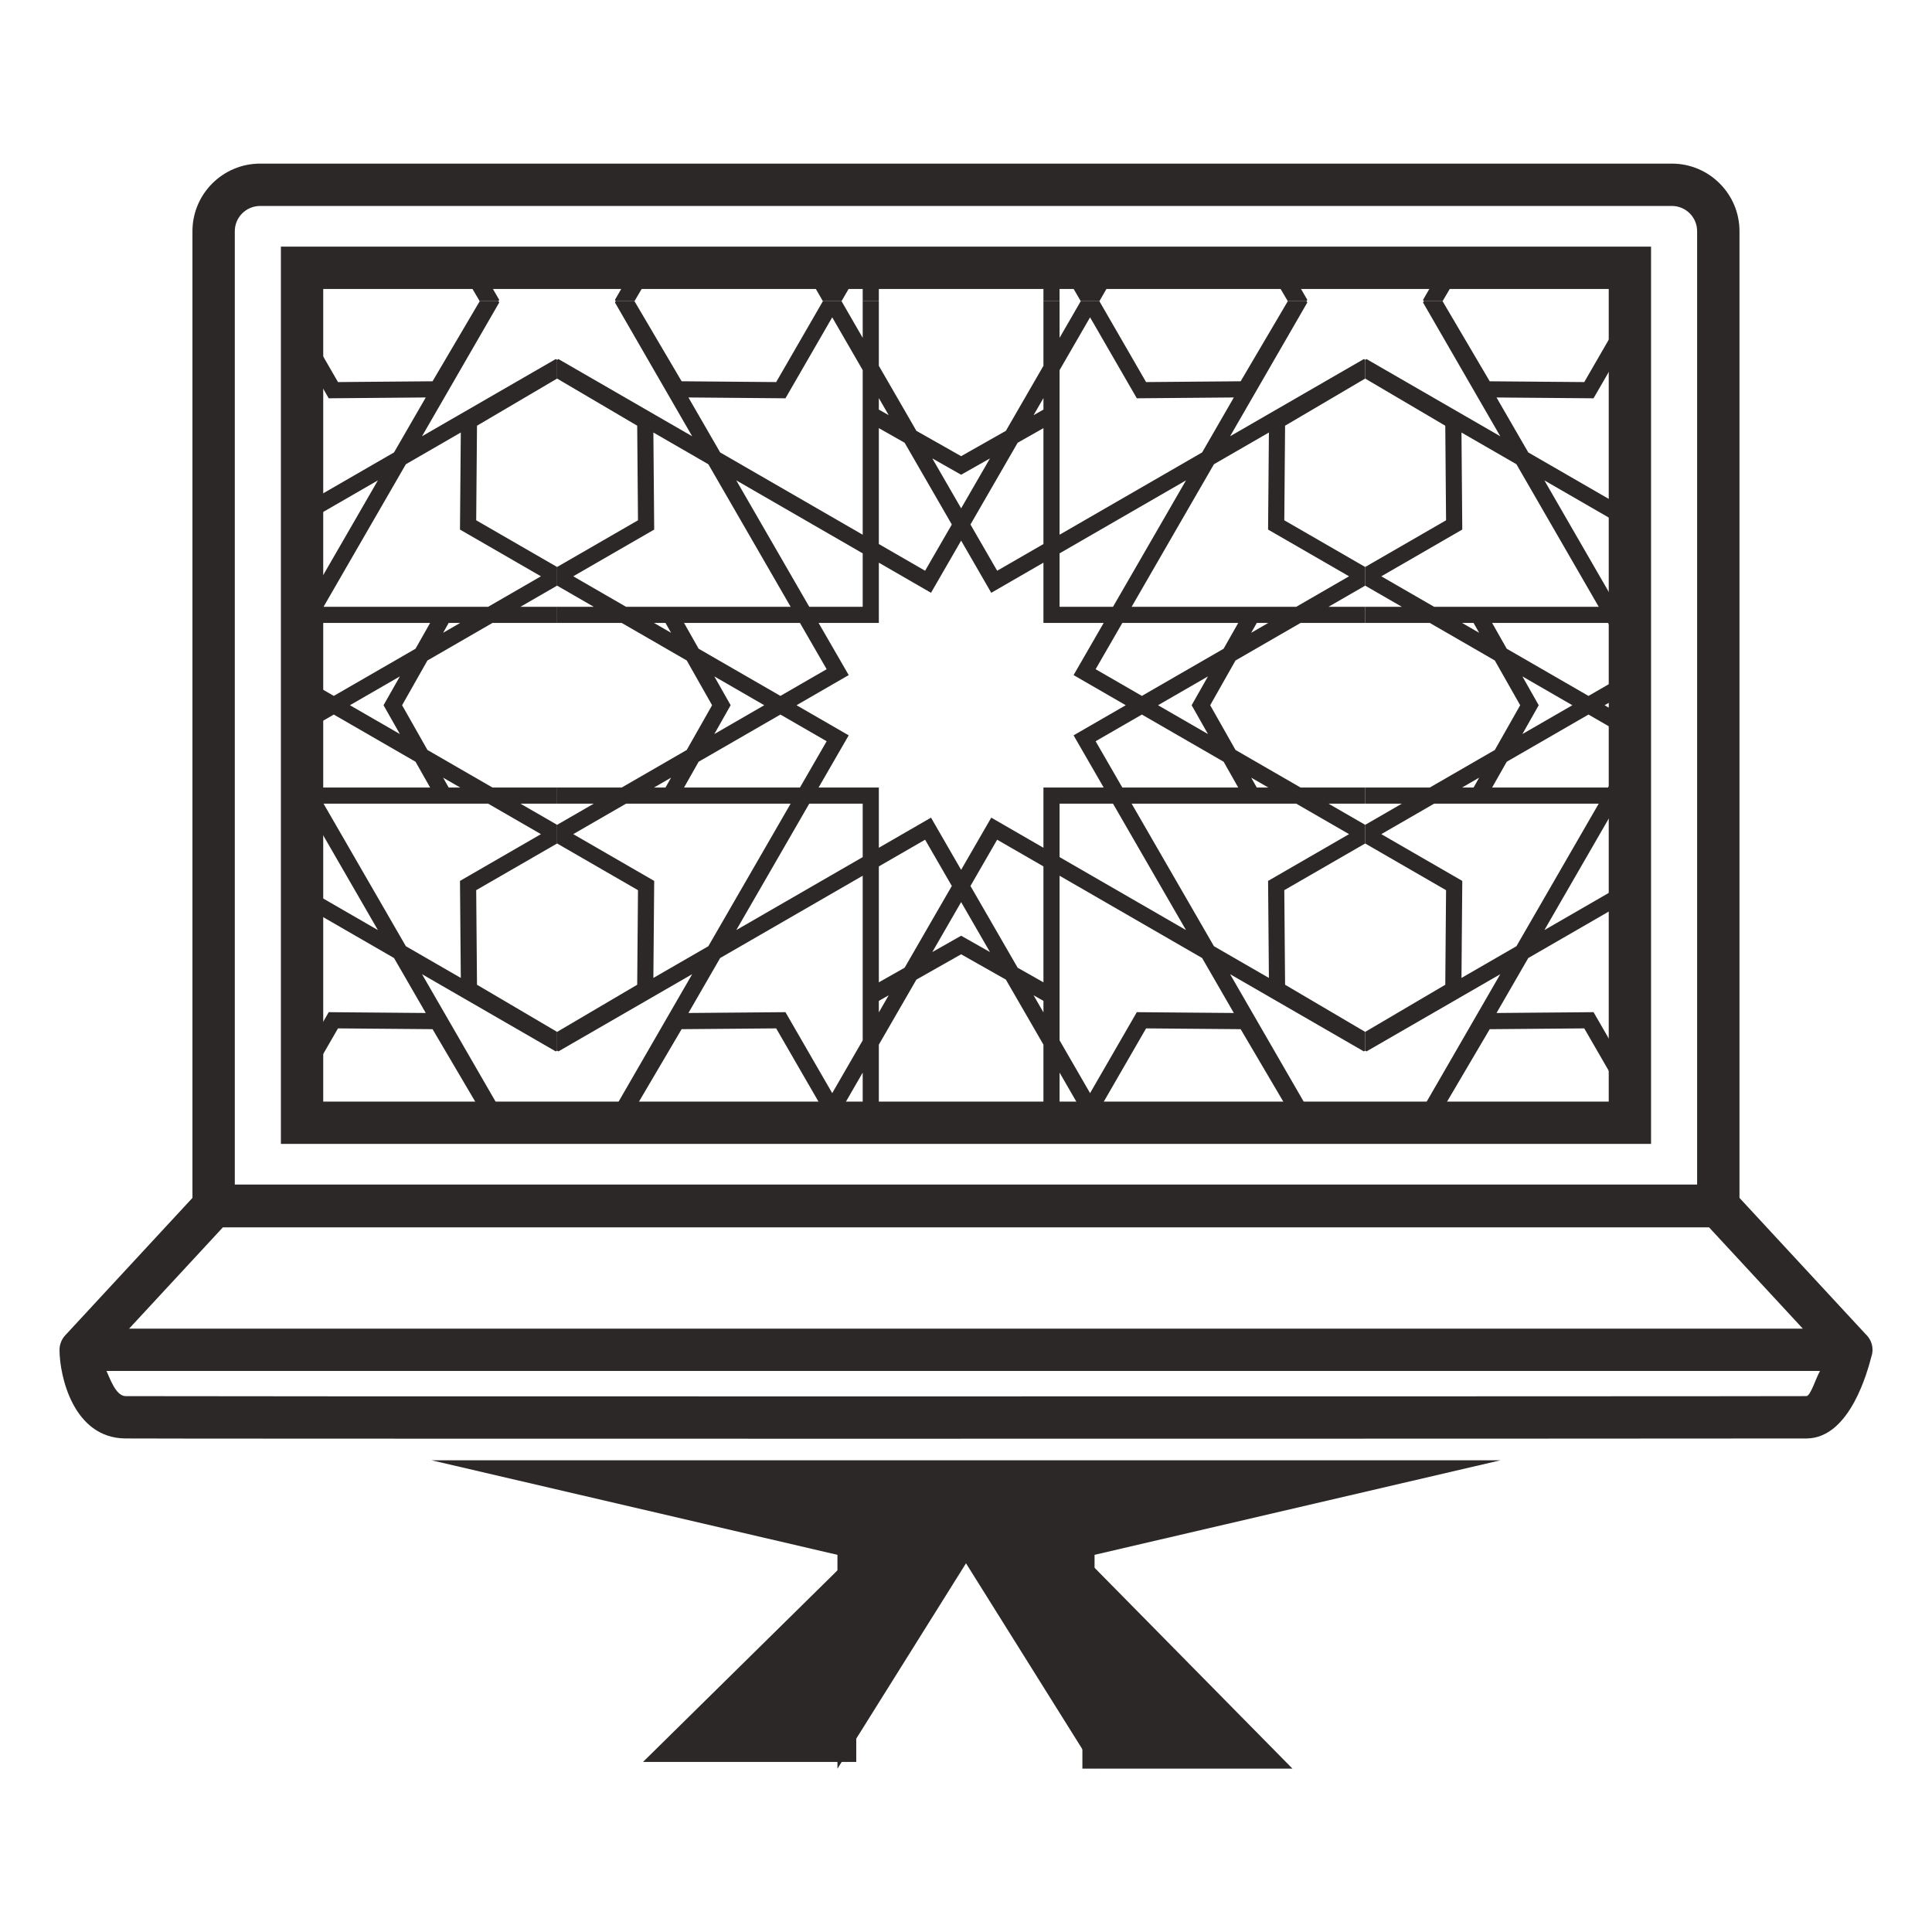
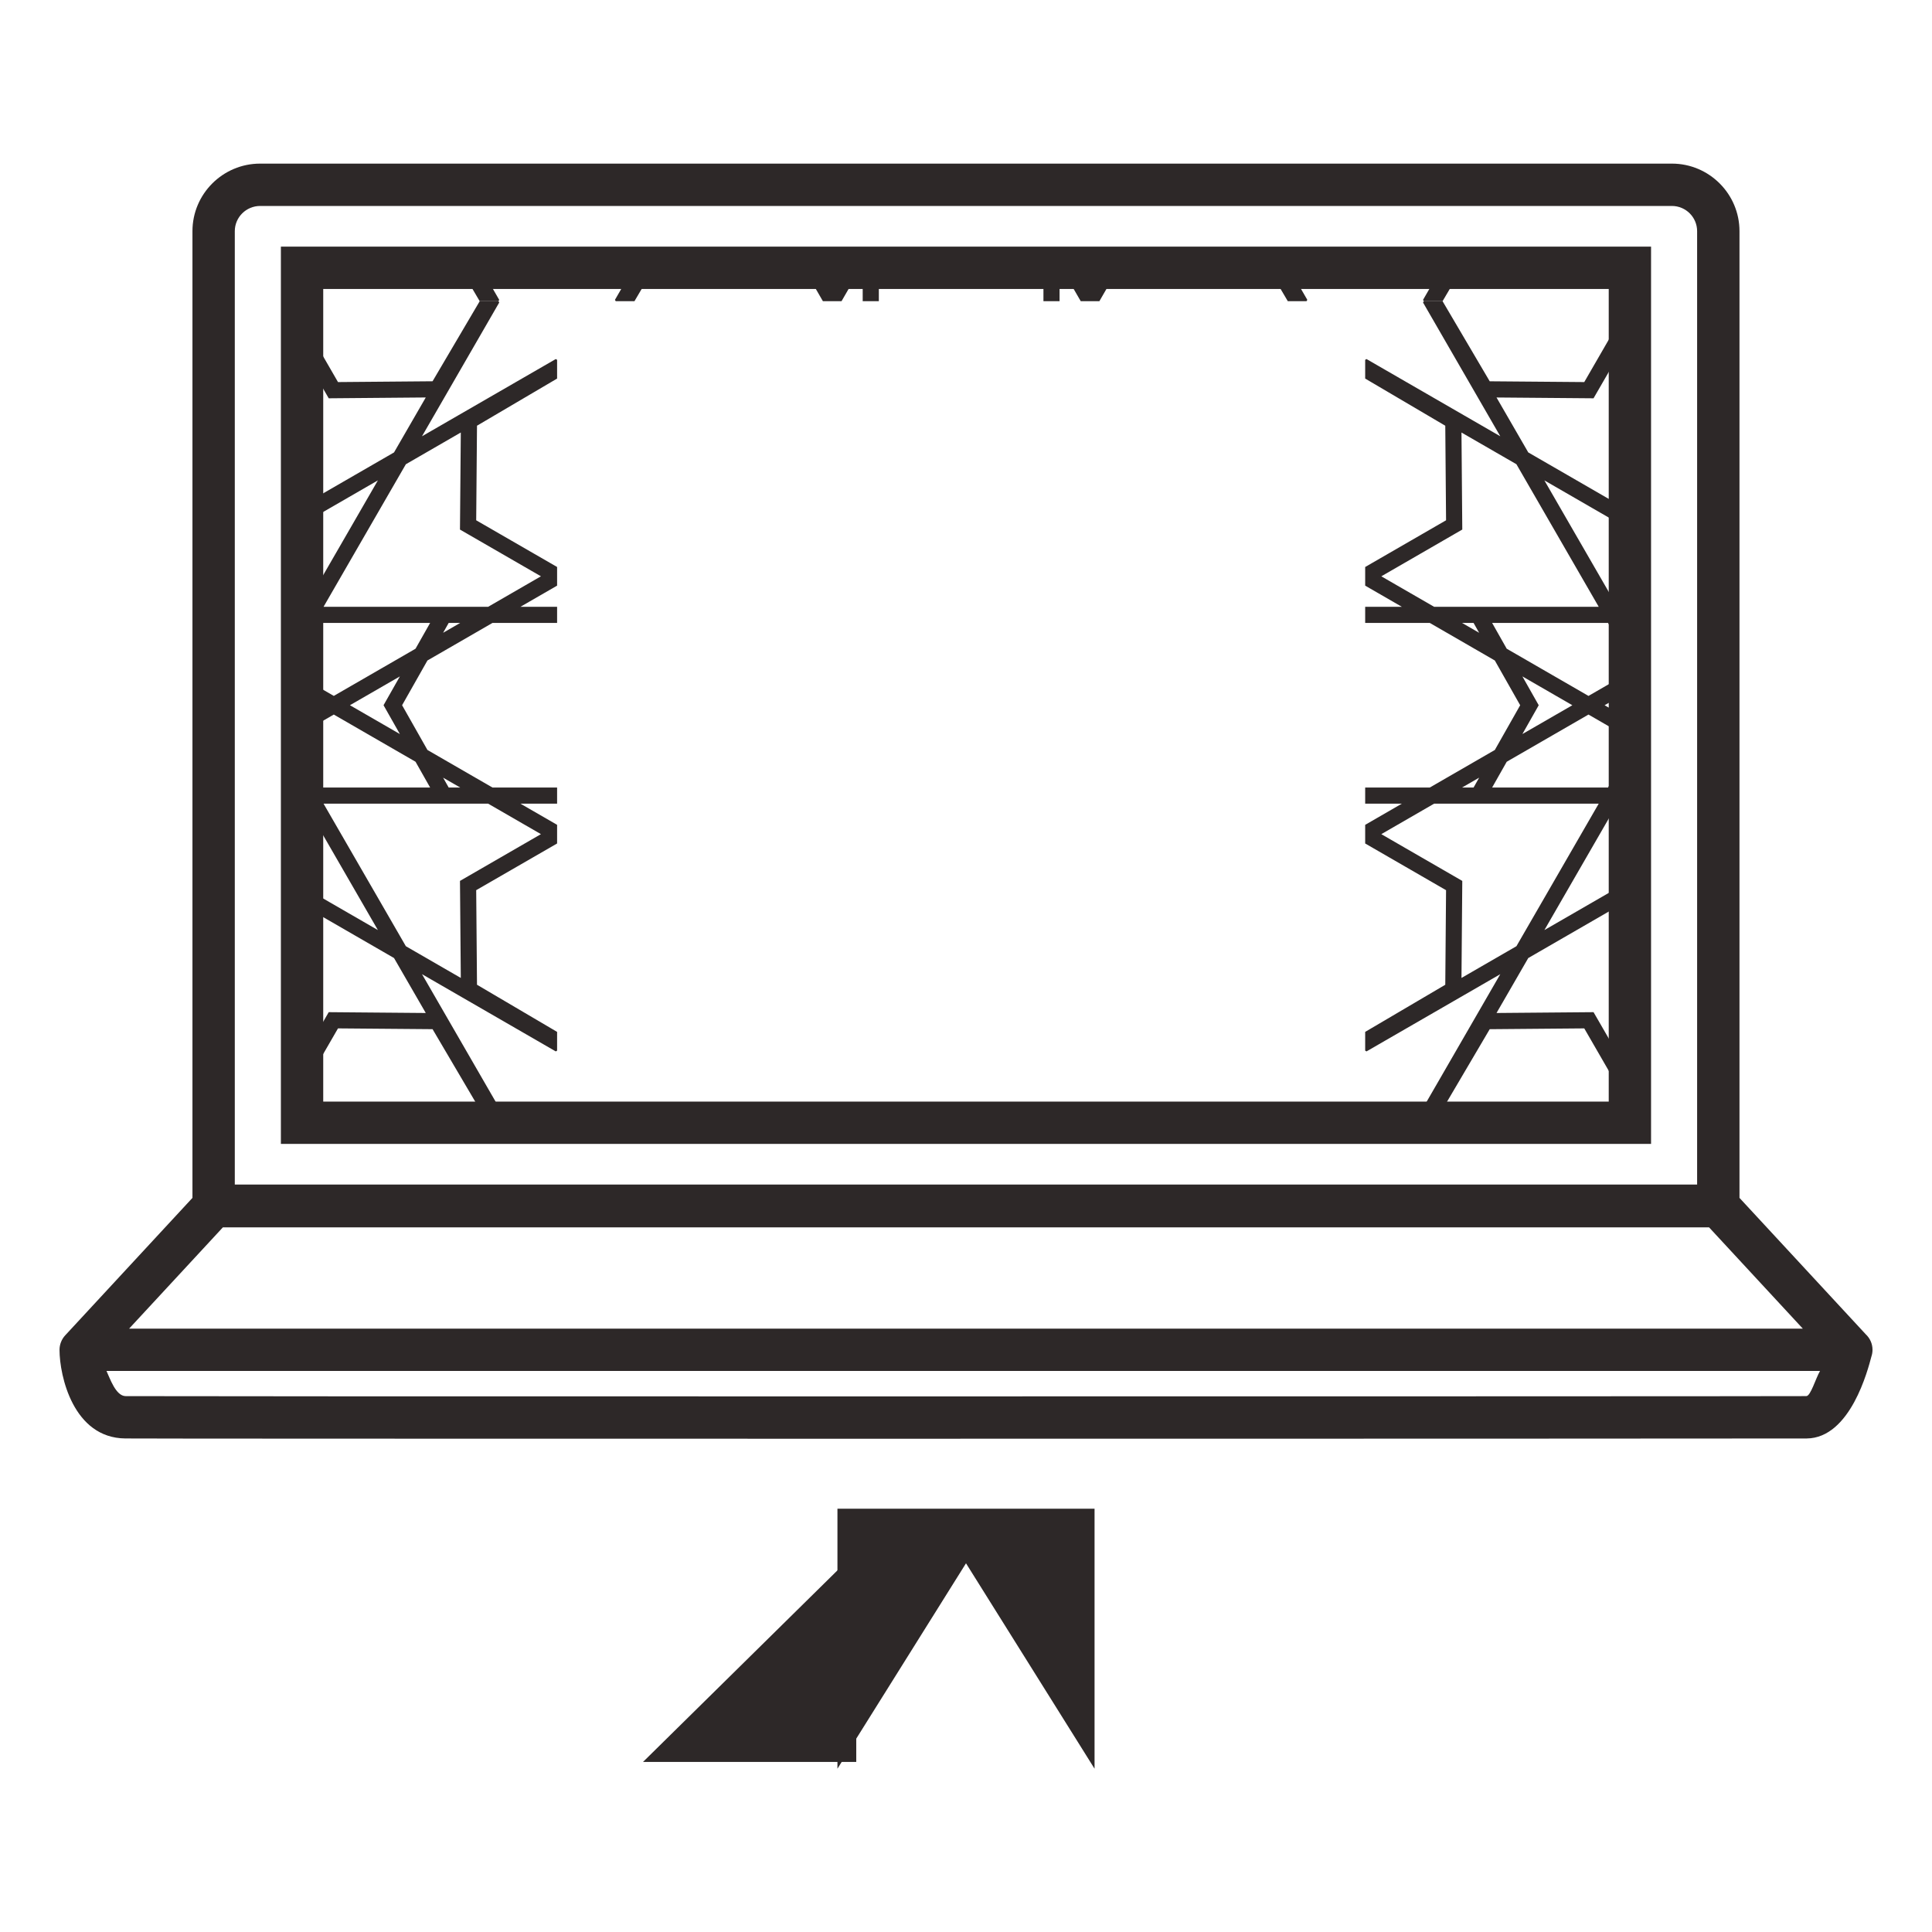
<svg xmlns="http://www.w3.org/2000/svg" width="500" zoomAndPan="magnify" viewBox="0 0 375 375" height="500" preserveAspectRatio="xMidYMid meet" version="1.0">
  <defs>
    <clipPath id="3d6baf7fbd">
-       <path d="M 83.746 283.438 L 291.309 283.438 L 291.309 301.895 L 83.746 301.895 Z M 83.746 283.438 " clip-rule="nonzero" />
-     </clipPath>
+       </clipPath>
    <clipPath id="3b70cc0655">
      <path d="M 162.988 301.895 L 212.012 301.895 L 291.254 283.438 L 83.746 283.438 Z M 162.988 301.895 " clip-rule="nonzero" />
    </clipPath>
    <clipPath id="4978a77d57">
      <path d="M 61.469 215 L 109 215 L 109 215.152 L 61.469 215.152 Z M 61.469 215 " clip-rule="nonzero" />
    </clipPath>
    <clipPath id="640b407fa6">
      <path d="M 108 215 L 265 215 L 265 215.152 L 108 215.152 Z M 108 215 " clip-rule="nonzero" />
    </clipPath>
    <clipPath id="fae97eecd0">
      <path d="M 264 215 L 314.938 215 L 314.938 215.152 L 264 215.152 Z M 264 215 " clip-rule="nonzero" />
    </clipPath>
    <clipPath id="8906574f61">
      <path d="M 61.469 58 L 109 58 L 109 215.152 L 61.469 215.152 Z M 61.469 58 " clip-rule="nonzero" />
    </clipPath>
    <clipPath id="63ad2b33ba">
-       <path d="M 108 58 L 265 58 L 265 215.152 L 108 215.152 Z M 108 58 " clip-rule="nonzero" />
-     </clipPath>
+       </clipPath>
    <clipPath id="2a2091cac0">
      <path d="M 264 58 L 314.938 58 L 314.938 215.152 L 264 215.152 Z M 264 58 " clip-rule="nonzero" />
    </clipPath>
    <clipPath id="71f5e2685b">
      <path d="M 61.469 55.246 L 109 55.246 L 109 59 L 61.469 59 Z M 61.469 55.246 " clip-rule="nonzero" />
    </clipPath>
    <clipPath id="0b23bd46a0">
      <path d="M 108 55.246 L 265 55.246 L 265 59 L 108 59 Z M 108 55.246 " clip-rule="nonzero" />
    </clipPath>
    <clipPath id="128ffaadbf">
      <path d="M 264 55.246 L 314.938 55.246 L 314.938 59 L 264 59 Z M 264 55.246 " clip-rule="nonzero" />
    </clipPath>
    <clipPath id="46e4167e05">
      <path d="M 11.551 31.695 L 363.688 31.695 L 363.688 280 L 11.551 280 Z M 11.551 31.695 " clip-rule="nonzero" />
    </clipPath>
    <clipPath id="5b9f126d6e">
      <path d="M 162.547 292.836 L 212.453 292.836 L 212.453 343.328 L 162.547 343.328 Z M 162.547 292.836 " clip-rule="nonzero" />
    </clipPath>
    <clipPath id="514ec68f88">
      <path d="M 212.453 292.836 L 212.453 343.305 L 187.5 303.434 L 162.547 343.305 L 162.547 292.836 Z M 212.453 292.836 " clip-rule="nonzero" />
    </clipPath>
    <clipPath id="f0c527bfa9">
      <path d="M 124.074 301.16 L 166.602 301.16 L 166.602 341.988 L 124.074 341.988 Z M 124.074 301.16 " clip-rule="nonzero" />
    </clipPath>
    <clipPath id="b9f01e72bf">
-       <path d="M 210.09 301.164 L 250.914 301.164 L 250.914 343.691 L 210.09 343.691 Z M 210.09 301.164 " clip-rule="nonzero" />
-     </clipPath>
+       </clipPath>
  </defs>
  <g clip-path="url(#3d6baf7fbd)">
    <g clip-path="url(#3b70cc0655)">
      <path fill="#2d2828" d="M 83.746 283.438 L 291.234 283.438 L 291.234 301.895 L 83.746 301.895 Z M 83.746 283.438 " fill-opacity="1" fill-rule="nonzero" />
    </g>
  </g>
  <g clip-path="url(#4978a77d57)">
    <path fill="#2d2828" d="M 104.996 268.711 L 94.75 274.629 L 62.801 274.629 L 72.574 257.699 L 78.777 246.957 L 89.441 240.801 L 89.281 259.637 Z M 86.008 279.676 L 87.09 277.762 L 89.324 277.762 Z M 77.617 299.332 L 67.922 293.734 L 77.617 288.137 L 74.445 293.734 Z M 89.324 309.707 L 87.09 309.707 L 86.008 307.793 Z M 104.996 318.758 L 89.281 327.832 L 89.441 346.668 L 78.777 340.512 L 73.438 331.262 L 62.801 312.844 L 94.75 312.844 Z M 82.641 353.469 L 63.805 353.309 L 54.73 369.027 L 48.812 358.781 L 48.812 326.828 L 76.48 342.805 Z M 45.68 309.707 L 45.68 321.402 L 35.555 315.555 L 29.707 325.684 L 23.859 315.555 L 13.73 321.402 L 13.73 309.707 L 2.039 309.707 L 7.883 299.582 L -2.242 293.734 L 7.883 287.887 L 2.039 277.762 L 13.73 277.762 L 13.73 266.066 L 23.859 271.914 L 29.707 261.785 L 35.555 271.914 L 45.68 266.066 L 45.68 277.762 L 57.375 277.762 L 51.527 287.887 L 61.656 293.734 L 51.527 299.582 L 57.375 309.707 Z M 45.68 347.52 L 40.676 344.688 L 40.32 344.07 L 31.516 328.816 L 36.699 319.84 L 45.68 325.02 Z M 45.68 353.355 L 43.766 350.039 L 45.68 351.121 Z M 29.707 338.477 L 24.109 341.641 L 29.707 331.949 L 35.301 341.641 Z M 19.09 344.07 L 18.734 344.688 L 13.73 347.52 L 13.73 325.02 L 22.711 319.84 L 27.898 328.816 Z M 13.73 353.355 L 13.73 351.121 L 15.645 350.039 Z M 10.598 323.211 L -13.938 337.379 L -8.578 328.098 L 0.227 312.844 L 10.598 312.844 Z M 10.598 358.781 L 4.684 369.027 L -4.391 353.309 L -23.227 353.469 L -17.07 342.805 L 10.598 326.828 Z M -30.027 346.668 L -29.867 327.832 L -45.586 318.758 L -35.34 312.844 L -3.391 312.844 L -14.023 331.262 L -19.363 340.512 Z M -26.598 307.793 L -27.68 309.707 L -29.91 309.707 Z M -21.246 304.703 L -20.629 304.352 L -5.379 295.543 L 3.605 300.73 L -1.582 309.707 L -24.078 309.707 Z M -18.203 288.137 L -8.512 293.734 L -18.203 299.332 L -15.035 293.734 Z M -24.078 277.762 L -1.582 277.762 L 3.605 286.738 L -5.379 291.926 L -20.629 283.117 L -21.246 282.762 Z M -29.91 277.762 L -27.68 277.762 L -26.598 279.676 Z M -45.586 268.711 L -29.867 259.637 L -30.027 240.801 L -19.363 246.957 L -13.16 257.699 L -3.391 274.629 L -35.34 274.629 Z M 10.598 264.258 L 10.598 274.629 L 0.227 274.629 L -7.961 260.441 L -13.938 250.094 Z M -23.227 234 L -4.391 234.16 L 4.684 218.441 L 10.598 228.688 L 10.598 260.641 L -17.07 244.664 Z M 18.734 242.781 L 19.707 244.469 L 27.898 258.652 L 22.711 267.633 L 13.73 262.449 L 13.73 239.949 Z M 13.73 234.117 L 15.645 237.434 L 13.73 236.348 Z M 29.707 248.996 L 35.301 245.828 L 29.707 255.52 L 24.109 245.828 Z M 45.68 234.117 L 45.68 236.348 L 43.766 237.434 Z M 40.68 242.781 L 45.68 239.949 L 45.68 262.449 L 36.699 267.633 L 31.516 258.652 L 39.707 244.469 Z M 59.184 274.629 L 48.812 274.629 L 48.812 264.258 L 73.348 250.094 L 67.375 260.441 Z M 67.992 328.098 L 73.348 337.379 L 48.812 323.211 L 48.812 312.844 L 59.184 312.844 Z M 83.488 309.707 L 60.992 309.707 L 55.809 300.73 L 64.789 295.543 L 80.043 304.352 L 80.656 304.703 Z M 80.656 282.762 L 80.043 283.117 L 64.789 291.926 L 55.809 286.738 L 60.992 277.762 L 83.488 277.762 Z M 48.812 228.688 L 54.73 218.441 L 63.805 234.16 L 82.641 234 L 76.48 244.664 L 48.812 260.641 Z M 107.875 226.539 L 81.91 241.531 L 96.902 215.566 L 96.75 215.309 L 93.113 215.309 L 83.961 230.855 L 65.605 231.012 L 56.539 215.309 L 52.922 215.309 L 48.812 222.426 L 48.812 215.309 L 45.68 215.309 L 45.68 227.852 L 39.48 238.594 L 38.391 240.473 L 29.707 245.395 L 21.02 240.473 L 19.934 238.594 L 13.73 227.852 L 13.73 215.309 L 10.598 215.309 L 10.598 222.426 L 6.492 215.309 L 2.871 215.309 L -6.191 231.012 L -24.547 230.855 L -33.699 215.309 L -37.336 215.309 L -37.488 215.566 L -22.5 241.531 L -48.461 226.539 L -48.719 226.691 L -48.719 230.328 L -33.172 239.48 L -33.016 257.84 L -48.719 266.902 L -48.719 270.52 L -41.605 274.629 L -48.719 274.629 L -48.719 277.762 L -36.18 277.762 L -26.93 283.102 L -23.551 285.051 L -18.637 293.734 L -23.551 302.418 L -26.93 304.367 L -36.18 309.707 L -48.719 309.707 L -48.719 312.844 L -41.605 312.844 L -48.719 316.949 L -48.719 320.566 L -33.016 329.633 L -33.172 347.988 L -48.719 357.141 L -48.719 360.777 L -48.461 360.93 L -22.5 345.938 L -37.488 371.902 L -37.336 372.16 L -33.699 372.16 L -24.547 356.613 L -6.191 356.457 L 2.871 372.16 L 6.492 372.16 L 10.598 365.047 L 10.598 372.16 L 13.73 372.16 L 13.73 359.617 L 19.07 350.371 L 21.02 346.996 L 29.707 342.078 L 38.391 346.996 L 40.34 350.371 L 45.68 359.617 L 45.68 372.16 L 48.812 372.16 L 48.812 365.047 L 52.922 372.16 L 56.539 372.16 L 65.605 356.457 L 83.961 356.613 L 93.113 372.16 L 96.75 372.16 L 96.902 371.902 L 81.91 345.938 L 107.875 360.93 L 108.133 360.777 L 108.133 357.141 L 92.586 347.988 L 92.43 329.633 L 108.133 320.566 L 108.133 316.949 L 101.02 312.844 L 108.133 312.844 L 108.133 309.707 L 95.59 309.707 L 86.344 304.367 L 82.965 302.418 L 78.047 293.734 L 82.965 285.051 L 86.344 283.102 L 95.59 277.762 L 108.133 277.762 L 108.133 274.629 L 101.02 274.629 L 108.133 270.52 L 108.133 266.902 L 92.43 257.84 L 92.586 239.48 L 108.133 230.328 L 108.133 226.691 L 107.875 226.539 " fill-opacity="1" fill-rule="nonzero" />
  </g>
  <g clip-path="url(#640b407fa6)">
-     <path fill="#2d2828" d="M 261.848 268.711 L 251.602 274.629 L 219.652 274.629 L 229.422 257.699 L 235.625 246.957 L 246.293 240.801 L 246.133 259.637 Z M 242.855 279.676 L 243.941 277.762 L 246.176 277.762 Z M 234.465 299.332 L 224.773 293.734 L 234.465 288.137 L 231.297 293.734 Z M 246.176 309.707 L 243.941 309.707 L 242.855 307.793 Z M 261.848 318.758 L 246.133 327.832 L 246.293 346.668 L 235.625 340.512 L 230.285 331.262 L 219.652 312.844 L 251.602 312.844 Z M 239.488 353.469 L 220.656 353.309 L 211.582 369.027 L 205.664 358.781 L 205.664 326.828 L 233.332 342.805 Z M 202.531 309.707 L 202.531 321.402 L 192.402 315.555 L 186.555 325.684 L 180.707 315.555 L 170.582 321.402 L 170.582 309.707 L 158.887 309.707 L 164.734 299.582 L 154.605 293.734 L 164.734 287.887 L 158.887 277.762 L 170.582 277.762 L 170.582 266.066 L 180.707 271.914 L 186.555 261.785 L 192.402 271.914 L 202.531 266.066 L 202.531 277.762 L 214.223 277.762 L 208.379 287.887 L 218.508 293.734 L 208.379 299.582 L 214.223 309.707 Z M 202.531 347.52 L 197.527 344.688 L 197.172 344.07 L 188.367 328.816 L 193.547 319.84 L 202.531 325.02 Z M 202.531 353.355 L 200.617 350.039 L 202.531 351.121 Z M 186.555 338.477 L 180.961 341.641 L 186.555 331.949 L 192.152 341.641 Z M 175.941 344.07 L 175.582 344.688 L 170.582 347.52 L 170.582 325.02 L 179.562 319.84 L 184.746 328.816 Z M 170.582 353.355 L 170.582 351.121 L 172.496 350.039 Z M 167.449 323.211 L 142.914 337.379 L 148.273 328.098 L 157.078 312.844 L 167.449 312.844 Z M 167.449 358.781 L 161.531 369.027 L 152.457 353.309 L 133.625 353.469 L 139.781 342.805 L 167.449 326.828 Z M 126.82 346.668 L 126.98 327.832 L 111.266 318.758 L 121.512 312.844 L 153.461 312.844 L 142.828 331.262 L 137.488 340.512 Z M 130.254 307.793 L 129.172 309.707 L 126.938 309.707 Z M 135.602 304.703 L 136.219 304.352 L 151.477 295.543 L 160.453 300.73 L 155.27 309.707 L 132.773 309.707 Z M 138.648 288.137 L 148.34 293.734 L 138.648 299.332 L 141.816 293.734 Z M 132.773 277.762 L 155.27 277.762 L 160.453 286.738 L 151.477 291.926 L 136.219 283.117 L 135.602 282.762 Z M 126.938 277.762 L 129.172 277.762 L 130.254 279.676 Z M 111.266 268.711 L 126.98 259.637 L 126.82 240.801 L 137.488 246.957 L 143.691 257.699 L 153.461 274.629 L 121.512 274.629 Z M 167.449 264.258 L 167.449 274.629 L 157.078 274.629 L 148.887 260.441 L 142.914 250.094 Z M 133.625 234 L 152.457 234.16 L 161.531 218.441 L 167.449 228.688 L 167.449 260.641 L 139.781 244.664 Z M 175.582 242.781 L 176.555 244.469 L 184.746 258.652 L 179.562 267.633 L 170.582 262.449 L 170.582 239.949 Z M 170.582 234.117 L 172.496 237.434 L 170.582 236.348 Z M 186.555 248.996 L 192.152 245.828 L 186.555 255.52 L 180.961 245.828 Z M 202.531 234.117 L 202.531 236.348 L 200.617 237.434 Z M 197.531 242.781 L 202.531 239.949 L 202.531 262.449 L 193.547 267.633 L 188.367 258.652 L 196.559 244.469 Z M 216.035 274.629 L 205.664 274.629 L 205.664 264.258 L 230.199 250.094 L 224.227 260.441 Z M 224.84 328.098 L 230.199 337.379 L 205.664 323.211 L 205.664 312.844 L 216.035 312.844 Z M 240.34 309.707 L 217.844 309.707 L 212.66 300.73 L 221.637 295.543 L 236.895 304.352 L 237.508 304.703 Z M 237.508 282.762 L 236.895 283.117 L 221.637 291.926 L 212.66 286.738 L 217.844 277.762 L 240.34 277.762 Z M 205.664 228.688 L 211.582 218.441 L 220.656 234.16 L 239.488 234 L 233.332 244.664 L 205.664 260.641 Z M 264.723 226.539 L 238.758 241.531 L 253.75 215.566 L 253.598 215.309 L 249.961 215.309 L 240.812 230.855 L 222.453 231.012 L 213.391 215.309 L 209.77 215.309 L 205.664 222.426 L 205.664 215.309 L 202.531 215.309 L 202.531 227.852 L 196.328 238.594 L 195.238 240.473 L 186.555 245.395 L 177.871 240.473 L 176.785 238.594 L 170.582 227.852 L 170.582 215.309 L 167.449 215.309 L 167.449 222.426 L 163.344 215.309 L 159.723 215.309 L 150.656 231.012 L 132.301 230.855 L 123.152 215.309 L 119.516 215.309 L 119.363 215.566 L 134.352 241.531 L 108.387 226.539 L 108.133 226.691 L 108.133 230.328 L 123.68 239.48 L 123.832 257.84 L 108.133 266.902 L 108.133 270.52 L 115.246 274.629 L 108.133 274.629 L 108.133 277.762 L 120.672 277.762 L 129.922 283.102 L 133.297 285.051 L 138.215 293.734 L 133.297 302.418 L 129.922 304.367 L 120.672 309.707 L 108.133 309.707 L 108.133 312.844 L 115.246 312.844 L 108.133 316.949 L 108.133 320.566 L 123.832 329.633 L 123.68 347.988 L 108.133 357.141 L 108.133 360.777 L 108.387 360.93 L 134.352 345.938 L 119.363 371.902 L 119.516 372.16 L 123.152 372.16 L 132.301 356.613 L 150.656 356.457 L 159.723 372.16 L 163.344 372.16 L 167.449 365.047 L 167.449 372.16 L 170.582 372.16 L 170.582 359.617 L 175.922 350.371 L 177.871 346.996 L 186.555 342.078 L 195.238 346.996 L 197.191 350.371 L 202.531 359.617 L 202.531 372.16 L 205.664 372.16 L 205.664 365.047 L 209.77 372.16 L 213.391 372.16 L 222.453 356.457 L 240.812 356.613 L 249.961 372.16 L 253.598 372.16 L 253.75 371.902 L 238.758 345.938 L 264.723 360.93 L 264.98 360.777 L 264.98 357.141 L 249.434 347.988 L 249.281 329.633 L 264.98 320.566 L 264.98 316.949 L 257.867 312.844 L 264.98 312.844 L 264.98 309.707 L 252.441 309.707 L 243.191 304.367 L 239.812 302.418 L 234.898 293.734 L 239.812 285.051 L 243.191 283.102 L 252.441 277.762 L 264.98 277.762 L 264.98 274.629 L 257.867 274.629 L 264.98 270.52 L 264.98 266.902 L 249.281 257.84 L 249.434 239.48 L 264.98 230.328 L 264.98 226.691 L 264.723 226.539 " fill-opacity="1" fill-rule="nonzero" />
-   </g>
+     </g>
  <g clip-path="url(#fae97eecd0)">
    <path fill="#2d2828" d="M 418.699 268.711 L 408.449 274.629 L 376.5 274.629 L 386.273 257.699 L 392.473 246.957 L 403.137 240.801 L 402.98 259.637 Z M 399.703 279.676 L 400.789 277.762 L 403.023 277.762 Z M 391.316 299.332 L 381.617 293.734 L 391.316 288.141 L 388.148 293.734 Z M 403.023 309.707 L 400.789 309.707 L 399.703 307.793 Z M 418.699 318.758 L 402.98 327.836 L 403.137 346.668 L 392.473 340.512 L 387.137 331.262 L 376.5 312.844 L 408.449 312.844 Z M 396.336 353.469 L 377.504 353.312 L 368.43 369.027 L 362.512 358.781 L 362.512 326.832 L 390.18 342.805 Z M 359.379 309.707 L 359.379 321.402 L 349.25 315.555 L 343.406 325.684 L 337.559 315.555 L 327.43 321.402 L 327.43 309.707 L 315.738 309.707 L 321.586 299.582 L 311.453 293.734 L 321.586 287.887 L 315.738 277.762 L 327.43 277.762 L 327.43 266.066 L 337.559 271.914 L 343.406 261.785 L 349.25 271.914 L 359.379 266.066 L 359.379 277.762 L 371.074 277.762 L 365.227 287.887 L 375.355 293.734 L 365.227 299.582 L 371.074 309.707 Z M 359.379 347.52 L 354.375 344.688 L 354.02 344.07 L 345.215 328.816 L 350.398 319.84 L 359.379 325.02 Z M 359.379 353.355 L 357.465 350.039 L 359.379 351.121 Z M 343.406 338.477 L 337.809 341.645 L 343.406 331.949 L 349 341.645 Z M 332.789 344.07 L 332.43 344.688 L 327.43 347.52 L 327.43 325.02 L 336.41 319.84 L 341.594 328.816 Z M 327.43 353.355 L 327.43 351.121 L 329.344 350.039 Z M 324.297 323.215 L 299.766 337.379 L 305.121 328.098 L 313.926 312.844 L 324.297 312.844 Z M 324.297 358.781 L 318.383 369.027 L 309.305 353.312 L 290.473 353.469 L 296.633 342.805 L 324.297 326.832 Z M 283.672 346.668 L 283.828 327.836 L 268.113 318.758 L 278.359 312.844 L 310.309 312.844 L 299.676 331.262 L 294.336 340.512 Z M 287.102 307.793 L 286.02 309.707 L 283.785 309.707 Z M 292.453 304.707 L 293.07 304.352 L 308.324 295.547 L 317.301 300.73 L 312.117 309.707 L 289.621 309.707 Z M 295.496 288.141 L 305.191 293.734 L 295.496 299.332 L 298.664 293.734 Z M 289.621 277.762 L 312.117 277.762 L 317.301 286.738 L 308.324 291.926 L 293.07 283.121 L 292.453 282.762 Z M 283.785 277.762 L 286.02 277.762 L 287.102 279.676 Z M 268.113 268.711 L 283.828 259.637 L 283.672 240.801 L 294.336 246.957 L 300.539 257.699 L 310.309 274.629 L 278.359 274.629 Z M 324.297 264.258 L 324.297 274.629 L 313.926 274.629 L 305.734 260.441 L 299.766 250.094 Z M 290.473 234 L 309.305 234.16 L 318.383 218.445 L 324.297 228.691 L 324.297 260.641 L 296.633 244.668 Z M 332.43 242.785 L 333.406 244.469 L 341.594 258.652 L 336.41 267.633 L 327.43 262.449 L 327.43 239.949 Z M 327.43 234.117 L 329.344 237.434 L 327.43 236.352 Z M 343.406 248.996 L 349 245.828 L 343.406 255.52 L 337.809 245.828 Z M 359.379 234.117 L 359.379 236.352 L 357.465 237.434 Z M 354.379 242.785 L 359.379 239.949 L 359.379 262.449 L 350.398 267.633 L 345.215 258.652 L 353.406 244.469 Z M 372.887 274.629 L 362.512 274.629 L 362.512 264.258 L 387.047 250.094 L 381.074 260.441 Z M 381.688 328.098 L 387.047 337.379 L 362.512 323.215 L 362.512 312.844 L 372.887 312.844 Z M 397.188 309.707 L 374.695 309.707 L 369.508 300.73 L 378.484 295.547 L 393.738 304.352 L 394.355 304.707 Z M 394.355 282.762 L 393.738 283.121 L 378.484 291.926 L 369.508 286.738 L 374.695 277.762 L 397.188 277.762 Z M 362.512 228.691 L 368.43 218.445 L 377.504 234.16 L 396.336 234 L 390.18 244.668 L 362.512 260.641 Z M 421.57 226.543 L 395.605 241.531 L 410.598 215.566 L 410.445 215.312 L 406.812 215.312 L 397.656 230.855 L 379.301 231.012 L 370.242 215.312 L 366.621 215.312 L 362.512 222.426 L 362.512 215.312 L 359.379 215.312 L 359.379 227.852 L 353.18 238.594 L 352.09 240.477 L 343.406 245.395 L 334.719 240.477 L 333.633 238.594 L 327.43 227.852 L 327.43 215.312 L 324.297 215.312 L 324.297 222.426 L 320.191 215.312 L 316.57 215.312 L 307.504 231.012 L 289.152 230.855 L 280 215.312 L 276.367 215.312 L 276.211 215.566 L 291.203 241.531 L 265.238 226.543 L 264.98 226.695 L 264.98 230.332 L 280.527 239.48 L 280.68 257.84 L 264.98 266.902 L 264.98 270.523 L 272.094 274.629 L 264.98 274.629 L 264.98 277.762 L 277.52 277.762 L 286.77 283.102 L 290.145 285.051 L 295.066 293.734 L 290.145 302.418 L 286.77 304.371 L 277.52 309.707 L 264.98 309.707 L 264.98 312.844 L 272.094 312.844 L 264.98 316.949 L 264.98 320.57 L 280.68 329.633 L 280.527 347.988 L 264.98 357.141 L 264.98 360.777 L 265.238 360.93 L 291.203 345.938 L 276.211 371.902 L 276.367 372.16 L 280 372.16 L 289.152 356.613 L 307.504 356.461 L 316.57 372.16 L 320.191 372.16 L 324.297 365.047 L 324.297 372.16 L 327.43 372.16 L 327.43 359.617 L 332.77 350.371 L 334.719 346.996 L 343.406 342.078 L 352.09 346.996 L 354.039 350.371 L 359.379 359.617 L 359.379 372.16 L 362.512 372.16 L 362.512 365.047 L 366.621 372.16 L 370.242 372.16 L 379.301 356.461 L 397.656 356.613 L 406.812 372.16 L 410.445 372.16 L 410.598 371.902 L 395.605 345.938 L 421.57 360.93 L 421.828 360.777 L 421.828 357.141 L 406.285 347.988 L 406.129 329.633 L 421.828 320.57 L 421.828 316.949 L 414.719 312.844 L 421.828 312.844 L 421.828 309.707 L 409.289 309.707 L 400.039 304.371 L 396.66 302.418 L 391.746 293.734 L 396.66 285.051 L 400.039 283.102 L 409.289 277.762 L 421.828 277.762 L 421.828 274.629 L 414.719 274.629 L 421.828 270.523 L 421.828 266.902 L 406.129 257.84 L 406.285 239.48 L 421.828 230.332 L 421.828 226.695 L 421.57 226.543 " fill-opacity="1" fill-rule="nonzero" />
  </g>
  <g clip-path="url(#8906574f61)">
    <path fill="#2d2828" d="M 104.996 111.859 L 94.75 117.777 L 62.801 117.777 L 72.574 100.848 L 78.777 90.109 L 89.441 83.949 L 89.281 102.789 Z M 86.008 122.824 L 87.09 120.91 L 89.324 120.91 Z M 77.617 142.48 L 67.922 136.883 L 77.617 131.289 L 74.445 136.883 Z M 89.324 152.859 L 87.09 152.859 L 86.008 150.945 Z M 104.996 161.906 L 89.281 170.984 L 89.441 189.816 L 78.777 183.66 L 73.438 174.41 L 62.801 155.992 L 94.75 155.992 Z M 82.641 196.621 L 63.805 196.461 L 54.73 212.176 L 48.812 201.93 L 48.812 169.98 L 76.48 185.953 Z M 45.68 152.859 L 45.68 164.551 L 35.555 158.703 L 29.707 168.836 L 23.859 158.703 L 13.73 164.551 L 13.73 152.859 L 2.039 152.859 L 7.883 142.73 L -2.242 136.883 L 7.883 131.035 L 2.039 120.91 L 13.73 120.91 L 13.73 109.215 L 23.859 115.062 L 29.707 104.934 L 35.555 115.062 L 45.68 109.215 L 45.68 120.91 L 57.375 120.91 L 51.527 131.035 L 61.656 136.883 L 51.527 142.73 L 57.375 152.859 Z M 45.68 190.668 L 40.676 187.836 L 40.32 187.223 L 31.516 171.965 L 36.699 162.988 L 45.68 168.168 Z M 45.68 196.504 L 43.766 193.184 L 45.68 194.27 Z M 29.707 181.625 L 24.109 184.793 L 29.707 175.098 L 35.301 184.793 Z M 19.09 187.223 L 18.734 187.836 L 13.73 190.668 L 13.73 168.168 L 22.711 162.988 L 27.898 171.965 Z M 13.73 196.504 L 13.73 194.27 L 15.645 193.184 Z M 10.598 166.363 L -13.938 180.527 L -8.578 171.246 L 0.227 155.992 L 10.598 155.992 Z M 10.598 201.93 L 4.684 212.176 L -4.391 196.461 L -23.227 196.621 L -17.07 185.953 L 10.598 169.98 Z M -30.027 189.816 L -29.867 170.984 L -45.586 161.906 L -35.34 155.992 L -3.391 155.992 L -14.023 174.41 L -19.363 183.66 Z M -26.598 150.945 L -27.68 152.859 L -29.91 152.859 Z M -21.246 147.855 L -20.629 147.5 L -5.379 138.695 L 3.605 143.875 L -1.582 152.859 L -24.078 152.859 Z M -18.203 131.289 L -8.512 136.883 L -18.203 142.48 L -15.035 136.883 Z M -24.078 120.91 L -1.582 120.91 L 3.605 129.891 L -5.379 135.074 L -20.629 126.27 L -21.246 125.91 Z M -29.91 120.91 L -27.68 120.91 L -26.598 122.824 Z M -45.586 111.859 L -29.867 102.789 L -30.027 83.949 L -19.363 90.109 L -13.16 100.848 L -3.391 117.777 L -35.34 117.777 Z M 10.598 107.406 L 10.598 117.777 L 0.227 117.777 L -7.961 103.59 L -13.938 93.242 Z M -23.227 77.148 L -4.391 77.309 L 4.684 61.594 L 10.598 71.84 L 10.598 103.789 L -17.07 87.816 Z M 18.734 85.934 L 19.707 87.613 L 27.898 101.805 L 22.711 110.781 L 13.73 105.598 L 13.73 83.102 Z M 13.73 77.27 L 15.645 80.582 L 13.73 79.5 Z M 29.707 92.145 L 35.301 88.977 L 29.707 98.668 L 24.109 88.977 Z M 45.68 77.27 L 45.68 79.5 L 43.766 80.582 Z M 40.68 85.934 L 45.68 83.102 L 45.68 105.598 L 36.699 110.781 L 31.516 101.805 L 39.707 87.613 Z M 59.184 117.777 L 48.812 117.777 L 48.812 107.406 L 73.348 93.242 L 67.375 103.59 Z M 67.992 171.246 L 73.348 180.527 L 48.812 166.363 L 48.812 155.992 L 59.184 155.992 Z M 83.488 152.859 L 60.992 152.859 L 55.809 143.875 L 64.789 138.695 L 80.043 147.5 L 80.656 147.855 Z M 80.656 125.91 L 80.043 126.27 L 64.789 135.074 L 55.809 129.891 L 60.992 120.91 L 83.488 120.91 Z M 48.812 71.84 L 54.73 61.594 L 63.805 77.309 L 82.641 77.148 L 76.48 87.816 L 48.812 103.789 Z M 107.875 69.691 L 81.91 84.68 L 96.902 58.715 L 96.75 58.461 L 93.113 58.461 L 83.961 74.004 L 65.605 74.16 L 56.539 58.461 L 52.922 58.461 L 48.812 65.574 L 48.812 58.461 L 45.68 58.461 L 45.68 71 L 39.48 81.742 L 38.391 83.625 L 29.707 88.543 L 21.02 83.625 L 19.934 81.742 L 13.73 71 L 13.73 58.461 L 10.598 58.461 L 10.598 65.574 L 6.492 58.461 L 2.871 58.461 L -6.191 74.16 L -24.547 74.004 L -33.699 58.461 L -37.336 58.461 L -37.488 58.715 L -22.5 84.68 L -48.461 69.691 L -48.719 69.844 L -48.719 73.48 L -33.172 82.629 L -33.016 100.988 L -48.719 110.051 L -48.719 113.672 L -41.605 117.777 L -48.719 117.777 L -48.719 120.91 L -36.18 120.91 L -26.93 126.25 L -23.551 128.199 L -18.637 136.883 L -23.551 145.566 L -26.93 147.52 L -36.18 152.859 L -48.719 152.859 L -48.719 155.992 L -41.605 155.992 L -48.719 160.098 L -48.719 163.719 L -33.016 172.781 L -33.172 191.137 L -48.719 200.289 L -48.719 203.926 L -48.461 204.078 L -22.5 189.086 L -37.488 215.051 L -37.336 215.309 L -33.699 215.309 L -24.547 199.762 L -6.191 199.609 L 2.871 215.309 L 6.492 215.309 L 10.598 208.195 L 10.598 215.309 L 13.73 215.309 L 13.73 202.766 L 19.07 193.52 L 21.02 190.141 L 29.707 185.227 L 38.391 190.141 L 40.34 193.52 L 45.68 202.766 L 45.68 215.309 L 48.812 215.309 L 48.812 208.195 L 52.922 215.309 L 56.539 215.309 L 65.605 199.609 L 83.961 199.762 L 93.113 215.309 L 96.75 215.309 L 96.902 215.051 L 81.91 189.086 L 107.875 204.078 L 108.133 203.926 L 108.133 200.289 L 92.586 191.137 L 92.43 172.781 L 108.133 163.719 L 108.133 160.098 L 101.02 155.992 L 108.133 155.992 L 108.133 152.859 L 95.59 152.859 L 86.344 147.52 L 82.965 145.566 L 78.047 136.883 L 82.965 128.199 L 86.344 126.25 L 95.59 120.91 L 108.133 120.91 L 108.133 117.777 L 101.02 117.777 L 108.133 113.672 L 108.133 110.051 L 92.43 100.988 L 92.586 82.629 L 108.133 73.48 L 108.133 69.844 L 107.875 69.691 " fill-opacity="1" fill-rule="nonzero" />
  </g>
  <g clip-path="url(#63ad2b33ba)">
    <path fill="#2d2828" d="M 261.848 111.859 L 251.602 117.777 L 219.652 117.777 L 229.422 100.848 L 235.625 90.109 L 246.293 83.949 L 246.133 102.789 Z M 242.855 122.824 L 243.941 120.91 L 246.176 120.91 Z M 234.465 142.48 L 224.773 136.883 L 234.465 131.289 L 231.297 136.883 Z M 246.176 152.859 L 243.941 152.859 L 242.855 150.945 Z M 261.848 161.906 L 246.133 170.984 L 246.293 189.816 L 235.625 183.66 L 230.285 174.41 L 219.652 155.992 L 251.602 155.992 Z M 239.488 196.621 L 220.656 196.461 L 211.582 212.176 L 205.664 201.93 L 205.664 169.98 L 233.332 185.953 Z M 202.531 152.859 L 202.531 164.551 L 192.402 158.703 L 186.555 168.836 L 180.707 158.703 L 170.582 164.551 L 170.582 152.859 L 158.887 152.859 L 164.734 142.73 L 154.605 136.883 L 164.734 131.035 L 158.887 120.91 L 170.582 120.91 L 170.582 109.215 L 180.707 115.062 L 186.555 104.934 L 192.402 115.062 L 202.531 109.215 L 202.531 120.91 L 214.223 120.91 L 208.379 131.035 L 218.508 136.883 L 208.379 142.73 L 214.223 152.859 Z M 202.531 190.668 L 197.527 187.836 L 197.172 187.223 L 188.367 171.965 L 193.547 162.988 L 202.531 168.168 Z M 202.531 196.504 L 200.617 193.184 L 202.531 194.27 Z M 186.555 181.625 L 180.961 184.793 L 186.555 175.098 L 192.152 184.793 Z M 175.941 187.223 L 175.582 187.836 L 170.582 190.668 L 170.582 168.168 L 179.562 162.988 L 184.746 171.965 Z M 170.582 196.504 L 170.582 194.27 L 172.496 193.184 Z M 167.449 166.363 L 142.914 180.527 L 148.273 171.246 L 157.078 155.992 L 167.449 155.992 Z M 167.449 201.93 L 161.531 212.176 L 152.457 196.461 L 133.625 196.621 L 139.781 185.953 L 167.449 169.98 Z M 126.82 189.816 L 126.98 170.984 L 111.266 161.906 L 121.512 155.992 L 153.461 155.992 L 142.828 174.41 L 137.488 183.66 Z M 130.254 150.945 L 129.172 152.859 L 126.938 152.859 Z M 135.602 147.855 L 136.219 147.5 L 151.477 138.695 L 160.453 143.875 L 155.27 152.859 L 132.773 152.859 Z M 138.648 131.289 L 148.34 136.883 L 138.648 142.48 L 141.816 136.883 Z M 132.773 120.91 L 155.27 120.91 L 160.453 129.891 L 151.477 135.074 L 136.219 126.27 L 135.602 125.91 Z M 126.938 120.91 L 129.172 120.91 L 130.254 122.824 Z M 111.266 111.859 L 126.98 102.789 L 126.82 83.949 L 137.488 90.109 L 143.691 100.848 L 153.461 117.777 L 121.512 117.777 Z M 167.449 107.406 L 167.449 117.777 L 157.078 117.777 L 148.887 103.59 L 142.914 93.242 Z M 133.625 77.148 L 152.457 77.309 L 161.531 61.594 L 167.449 71.84 L 167.449 103.789 L 139.781 87.816 Z M 175.582 85.934 L 176.555 87.613 L 184.746 101.805 L 179.562 110.781 L 170.582 105.598 L 170.582 83.102 Z M 170.582 77.27 L 172.496 80.582 L 170.582 79.5 Z M 186.555 92.145 L 192.152 88.977 L 186.555 98.668 L 180.961 88.977 Z M 202.531 77.27 L 202.531 79.5 L 200.617 80.582 Z M 197.531 85.934 L 202.531 83.102 L 202.531 105.598 L 193.547 110.781 L 188.367 101.805 L 196.559 87.613 Z M 216.035 117.777 L 205.664 117.777 L 205.664 107.406 L 230.199 93.242 L 224.227 103.59 Z M 224.84 171.246 L 230.199 180.527 L 205.664 166.363 L 205.664 155.992 L 216.035 155.992 Z M 240.34 152.859 L 217.844 152.859 L 212.66 143.875 L 221.637 138.695 L 236.895 147.5 L 237.508 147.855 Z M 237.508 125.91 L 236.895 126.27 L 221.637 135.074 L 212.66 129.891 L 217.844 120.91 L 240.34 120.91 Z M 205.664 71.84 L 211.582 61.594 L 220.656 77.309 L 239.488 77.148 L 233.332 87.816 L 205.664 103.789 Z M 264.723 69.691 L 238.758 84.68 L 253.75 58.715 L 253.598 58.461 L 249.961 58.461 L 240.812 74.004 L 222.453 74.16 L 213.391 58.461 L 209.77 58.461 L 205.664 65.574 L 205.664 58.461 L 202.531 58.461 L 202.531 71 L 196.328 81.742 L 195.238 83.625 L 186.555 88.543 L 177.871 83.625 L 176.785 81.742 L 170.582 71 L 170.582 58.461 L 167.449 58.461 L 167.449 65.574 L 163.344 58.461 L 159.723 58.461 L 150.656 74.16 L 132.301 74.004 L 123.152 58.461 L 119.516 58.461 L 119.363 58.715 L 134.352 84.68 L 108.387 69.691 L 108.133 69.844 L 108.133 73.48 L 123.68 82.629 L 123.832 100.988 L 108.133 110.051 L 108.133 113.672 L 115.246 117.777 L 108.133 117.777 L 108.133 120.91 L 120.672 120.91 L 129.922 126.25 L 133.297 128.199 L 138.215 136.883 L 133.297 145.566 L 129.922 147.52 L 120.672 152.859 L 108.133 152.859 L 108.133 155.992 L 115.246 155.992 L 108.133 160.098 L 108.133 163.719 L 123.832 172.781 L 123.68 191.137 L 108.133 200.289 L 108.133 203.926 L 108.387 204.078 L 134.352 189.086 L 119.363 215.051 L 119.516 215.309 L 123.152 215.309 L 132.301 199.762 L 150.656 199.609 L 159.723 215.309 L 163.344 215.309 L 167.449 208.195 L 167.449 215.309 L 170.582 215.309 L 170.582 202.766 L 175.922 193.52 L 177.871 190.141 L 186.555 185.227 L 195.238 190.141 L 197.191 193.52 L 202.531 202.766 L 202.531 215.309 L 205.664 215.309 L 205.664 208.195 L 209.77 215.309 L 213.391 215.309 L 222.453 199.609 L 240.812 199.762 L 249.961 215.309 L 253.598 215.309 L 253.75 215.051 L 238.758 189.086 L 264.723 204.078 L 264.98 203.926 L 264.98 200.289 L 249.434 191.137 L 249.281 172.781 L 264.98 163.719 L 264.98 160.098 L 257.867 155.992 L 264.98 155.992 L 264.98 152.859 L 252.441 152.859 L 243.191 147.52 L 239.812 145.566 L 234.898 136.883 L 239.812 128.199 L 243.191 126.25 L 252.441 120.91 L 264.98 120.91 L 264.98 117.777 L 257.867 117.777 L 264.98 113.672 L 264.98 110.051 L 249.281 100.988 L 249.434 82.629 L 264.98 73.48 L 264.98 69.844 L 264.723 69.691 " fill-opacity="1" fill-rule="nonzero" />
  </g>
  <g clip-path="url(#2a2091cac0)">
    <path fill="#2d2828" d="M 418.699 111.863 L 408.449 117.777 L 376.5 117.777 L 386.273 100.852 L 392.473 90.105 L 403.137 83.953 L 402.98 102.785 Z M 399.703 122.824 L 400.789 120.91 L 403.023 120.91 Z M 391.316 142.48 L 381.617 136.887 L 391.316 131.289 L 388.148 136.887 Z M 403.023 152.859 L 400.789 152.859 L 399.703 150.945 Z M 418.699 161.91 L 402.98 170.984 L 403.137 189.82 L 392.473 183.66 L 387.137 174.414 L 376.5 155.992 L 408.449 155.992 Z M 396.336 196.621 L 377.504 196.461 L 368.43 212.176 L 362.512 201.93 L 362.512 169.98 L 390.18 185.957 Z M 359.379 152.859 L 359.379 164.555 L 349.25 158.707 L 343.406 168.836 L 337.559 158.707 L 327.43 164.555 L 327.43 152.859 L 315.738 152.859 L 321.586 142.73 L 311.453 136.887 L 321.586 131.039 L 315.738 120.91 L 327.43 120.91 L 327.43 109.219 L 337.559 115.066 L 343.406 104.938 L 349.25 115.066 L 359.379 109.219 L 359.379 120.91 L 371.074 120.91 L 365.227 131.039 L 375.355 136.887 L 365.227 142.73 L 371.074 152.859 Z M 359.379 190.672 L 354.375 187.836 L 354.02 187.223 L 345.215 171.969 L 350.398 162.988 L 359.379 168.172 Z M 359.379 196.504 L 357.465 193.188 L 359.379 194.27 Z M 343.406 181.625 L 337.809 184.793 L 343.406 175.102 L 349 184.793 Z M 332.789 187.223 L 332.43 187.836 L 327.43 190.672 L 327.43 168.172 L 336.41 162.988 L 341.594 171.969 Z M 327.43 196.504 L 327.43 194.27 L 329.344 193.188 Z M 324.297 166.363 L 299.766 180.527 L 305.121 171.246 L 313.926 155.992 L 324.297 155.992 Z M 324.297 201.93 L 318.383 212.176 L 309.305 196.461 L 290.473 196.621 L 296.633 185.957 L 324.297 169.98 Z M 283.672 189.82 L 283.828 170.984 L 268.113 161.91 L 278.359 155.992 L 310.309 155.992 L 299.676 174.414 L 294.336 183.66 Z M 287.102 150.945 L 286.02 152.859 L 283.785 152.859 Z M 292.453 147.859 L 293.07 147.5 L 308.324 138.695 L 317.301 143.879 L 312.117 152.859 L 289.621 152.859 Z M 295.496 131.289 L 305.191 136.887 L 295.496 142.48 L 298.664 136.887 Z M 289.621 120.91 L 312.117 120.91 L 317.301 129.891 L 308.324 135.078 L 293.07 126.27 L 292.453 125.914 Z M 283.785 120.91 L 286.02 120.91 L 287.102 122.824 Z M 268.113 111.863 L 283.828 102.785 L 283.672 83.953 L 294.336 90.105 L 300.539 100.852 L 310.309 117.777 L 278.359 117.777 Z M 324.297 107.41 L 324.297 117.777 L 313.926 117.777 L 305.734 103.59 L 299.766 93.246 Z M 290.473 77.152 L 309.305 77.309 L 318.383 61.594 L 324.297 71.84 L 324.297 103.793 L 296.633 87.812 Z M 332.43 85.93 L 333.406 87.617 L 341.594 101.805 L 336.41 110.785 L 327.43 105.602 L 327.43 83.102 Z M 327.43 77.27 L 329.344 80.586 L 327.43 79.5 Z M 343.406 92.145 L 349 88.977 L 343.406 98.668 L 337.809 88.977 Z M 359.379 77.27 L 359.379 79.5 L 357.465 80.586 Z M 354.379 85.93 L 359.379 83.102 L 359.379 105.602 L 350.398 110.785 L 345.215 101.805 L 353.406 87.617 Z M 372.887 117.777 L 362.512 117.777 L 362.512 107.41 L 387.047 93.246 L 381.074 103.59 Z M 381.688 171.246 L 387.047 180.527 L 362.512 166.363 L 362.512 155.992 L 372.887 155.992 Z M 397.188 152.859 L 374.695 152.859 L 369.508 143.879 L 378.484 138.695 L 393.738 147.5 L 394.355 147.859 Z M 394.355 125.914 L 393.738 126.27 L 378.484 135.078 L 369.508 129.891 L 374.695 120.91 L 397.188 120.91 Z M 362.512 71.84 L 368.43 61.594 L 377.504 77.309 L 396.336 77.152 L 390.18 87.812 L 362.512 103.793 Z M 421.57 69.691 L 395.605 84.68 L 410.598 58.719 L 410.445 58.461 L 406.812 58.461 L 397.656 74.008 L 379.301 74.16 L 370.242 58.461 L 366.621 58.461 L 362.512 65.574 L 362.512 58.461 L 359.379 58.461 L 359.379 71 L 353.18 81.742 L 352.09 83.625 L 343.406 88.547 L 334.719 83.625 L 333.633 81.742 L 327.43 71 L 327.43 58.461 L 324.297 58.461 L 324.297 65.574 L 320.191 58.461 L 316.57 58.461 L 307.504 74.16 L 289.152 74.008 L 280 58.461 L 276.367 58.461 L 276.211 58.719 L 291.203 84.68 L 265.238 69.691 L 264.98 69.84 L 264.98 73.48 L 280.527 82.633 L 280.68 100.988 L 264.98 110.055 L 264.98 113.672 L 272.094 117.777 L 264.98 117.777 L 264.98 120.91 L 277.52 120.91 L 286.77 126.25 L 290.145 128.203 L 295.066 136.887 L 290.145 145.57 L 286.77 147.52 L 277.52 152.859 L 264.98 152.859 L 264.98 155.992 L 272.094 155.992 L 264.98 160.102 L 264.98 163.719 L 280.68 172.785 L 280.527 191.141 L 264.98 200.289 L 264.98 203.93 L 265.238 204.078 L 291.203 189.09 L 276.211 215.051 L 276.367 215.312 L 280 215.312 L 289.152 199.766 L 307.504 199.609 L 316.57 215.312 L 320.191 215.312 L 324.297 208.195 L 324.297 215.312 L 327.43 215.312 L 327.43 202.77 L 332.77 193.52 L 334.719 190.145 L 343.406 185.227 L 352.09 190.145 L 354.039 193.52 L 359.379 202.77 L 359.379 215.312 L 362.512 215.312 L 362.512 208.195 L 366.621 215.312 L 370.242 215.312 L 379.301 199.609 L 397.656 199.766 L 406.812 215.312 L 410.445 215.312 L 410.598 215.051 L 395.605 189.09 L 421.57 204.078 L 421.828 203.93 L 421.828 200.289 L 406.285 191.141 L 406.129 172.785 L 421.828 163.719 L 421.828 160.102 L 414.719 155.992 L 421.828 155.992 L 421.828 152.859 L 409.289 152.859 L 400.039 147.52 L 396.66 145.57 L 391.746 136.887 L 396.66 128.203 L 400.039 126.25 L 409.289 120.91 L 421.828 120.91 L 421.828 117.777 L 414.719 117.777 L 421.828 113.672 L 421.828 110.055 L 406.129 100.988 L 406.285 82.633 L 421.828 73.48 L 421.828 69.84 L 421.57 69.691 " fill-opacity="1" fill-rule="nonzero" />
  </g>
  <g clip-path="url(#71f5e2685b)">
    <path fill="#2d2828" d="M 104.996 -44.988 L 94.75 -39.07 L 62.801 -39.07 L 72.574 -56 L 78.777 -66.742 L 89.438 -72.898 L 89.281 -54.062 Z M 86.004 -34.023 L 87.09 -35.938 L 89.324 -35.938 Z M 77.613 -14.367 L 67.922 -19.965 L 77.613 -25.562 L 74.445 -19.965 Z M 89.324 -3.992 L 87.09 -3.992 L 86.004 -5.902 Z M 104.996 5.059 L 89.281 14.133 L 89.438 32.969 L 78.777 26.812 L 73.438 17.562 L 62.801 -0.855 L 94.75 -0.855 Z M 82.637 39.77 L 63.801 39.609 L 54.73 55.328 L 48.812 45.082 L 48.812 13.129 L 76.48 29.105 Z M 45.68 -3.992 L 45.68 7.703 L 35.551 1.855 L 29.703 11.98 L 23.859 1.855 L 13.73 7.703 L 13.73 -3.992 L 2.035 -3.992 L 7.883 -14.117 L -2.242 -19.965 L 7.883 -25.812 L 2.035 -35.938 L 13.73 -35.938 L 13.73 -47.633 L 23.859 -41.785 L 29.703 -51.91 L 35.551 -41.785 L 45.68 -47.633 L 45.68 -35.938 L 57.375 -35.938 L 51.527 -25.812 L 61.656 -19.965 L 51.527 -14.117 L 57.375 -3.992 Z M 45.68 33.82 L 40.676 30.988 L 40.32 30.371 L 31.512 15.117 L 36.699 6.137 L 45.68 11.32 Z M 45.68 39.652 L 43.766 36.336 L 45.68 37.422 Z M 29.703 24.777 L 24.109 27.945 L 29.703 18.254 L 35.301 27.945 Z M 19.09 30.371 L 18.734 30.988 L 13.73 33.82 L 13.73 11.32 L 22.711 6.137 L 27.895 15.117 Z M 13.73 39.652 L 13.73 37.422 L 15.645 36.336 Z M 10.598 9.512 L -13.938 23.68 L -8.578 14.395 L 0.227 -0.855 L 10.598 -0.855 Z M 10.598 45.082 L 4.68 55.328 L -4.395 39.609 L -23.227 39.77 L -17.07 29.105 L 10.598 13.129 Z M -30.031 32.969 L -29.867 14.133 L -45.586 5.059 L -35.34 -0.855 L -3.391 -0.855 L -14.027 17.562 L -19.363 26.812 Z M -26.598 -5.902 L -27.68 -3.992 L -29.91 -3.992 Z M -21.246 -8.992 L -20.629 -9.348 L -5.379 -18.156 L 3.605 -12.969 L -1.582 -3.992 L -24.078 -3.992 Z M -18.203 -25.562 L -8.512 -19.965 L -18.203 -14.367 L -15.035 -19.965 Z M -24.078 -35.938 L -1.582 -35.938 L 3.605 -26.957 L -5.379 -21.773 L -20.629 -30.582 L -21.246 -30.934 Z M -29.91 -35.938 L -27.68 -35.938 L -26.598 -34.023 Z M -45.586 -44.988 L -29.867 -54.062 L -30.031 -72.898 L -19.363 -66.742 L -13.164 -56 L -3.391 -39.07 L -35.34 -39.07 Z M 10.598 -49.441 L 10.598 -39.07 L 0.227 -39.07 L -7.961 -53.258 L -13.938 -63.605 Z M -23.227 -79.699 L -4.395 -79.539 L 4.68 -95.258 L 10.598 -85.012 L 10.598 -53.059 L -17.07 -69.035 Z M 18.734 -70.918 L 19.707 -69.234 L 27.895 -55.047 L 22.711 -46.066 L 13.73 -51.25 L 13.73 -73.746 Z M 13.73 -79.582 L 15.645 -76.266 L 13.73 -77.352 Z M 29.703 -64.707 L 35.301 -67.875 L 29.703 -58.184 L 24.109 -67.875 Z M 45.68 -79.582 L 45.68 -77.352 L 43.766 -76.266 Z M 40.676 -70.918 L 45.68 -73.746 L 45.68 -51.25 L 36.699 -46.066 L 31.512 -55.047 L 39.703 -69.234 Z M 59.184 -39.07 L 48.812 -39.07 L 48.812 -49.441 L 73.348 -63.605 L 67.375 -53.258 Z M 67.988 14.395 L 73.348 23.68 L 48.812 9.512 L 48.812 -0.855 L 59.184 -0.855 Z M 83.488 -3.992 L 60.992 -3.992 L 55.809 -12.969 L 64.789 -18.156 L 80.043 -9.348 L 80.656 -8.992 Z M 80.656 -30.934 L 80.043 -30.582 L 64.789 -21.773 L 55.809 -26.957 L 60.992 -35.938 L 83.488 -35.938 Z M 48.812 -85.012 L 54.73 -95.258 L 63.801 -79.539 L 82.637 -79.699 L 76.48 -69.035 L 48.812 -53.059 Z M 107.871 -87.156 L 81.91 -72.168 L 96.898 -98.133 L 96.746 -98.391 L 93.109 -98.391 L 83.961 -82.844 L 65.605 -82.688 L 56.539 -98.391 L 52.918 -98.391 L 48.812 -91.277 L 48.812 -98.391 L 45.68 -98.391 L 45.68 -85.848 L 39.477 -75.105 L 38.391 -73.223 L 29.703 -68.305 L 21.02 -73.223 L 19.934 -75.105 L 13.73 -85.848 L 13.73 -98.391 L 10.598 -98.391 L 10.598 -91.277 L 6.488 -98.391 L 2.871 -98.391 L -6.191 -82.688 L -24.547 -82.844 L -33.699 -98.391 L -37.336 -98.391 L -37.488 -98.133 L -22.5 -72.168 L -48.461 -87.156 L -48.719 -87.008 L -48.719 -83.371 L -33.172 -74.215 L -33.02 -55.859 L -48.719 -46.797 L -48.719 -43.18 L -41.605 -39.07 L -48.719 -39.07 L -48.719 -35.938 L -36.18 -35.938 L -26.93 -30.598 L -23.555 -28.648 L -18.637 -19.965 L -23.555 -11.281 L -26.93 -9.328 L -36.18 -3.992 L -48.719 -3.992 L -48.719 -0.855 L -41.605 -0.855 L -48.719 3.25 L -48.719 6.867 L -33.02 15.934 L -33.172 34.289 L -48.719 43.441 L -48.719 47.078 L -48.461 47.227 L -22.5 32.242 L -37.488 58.203 L -37.336 58.461 L -33.699 58.461 L -24.547 42.914 L -6.191 42.762 L 2.871 58.461 L 6.488 58.461 L 10.598 51.348 L 10.598 58.461 L 13.73 58.461 L 13.73 45.922 L 19.07 36.672 L 21.02 33.297 L 29.703 28.375 L 38.391 33.297 L 40.34 36.672 L 45.68 45.922 L 45.68 58.461 L 48.812 58.461 L 48.812 51.348 L 52.918 58.461 L 56.539 58.461 L 65.605 42.762 L 83.961 42.914 L 93.109 58.461 L 96.746 58.461 L 96.898 58.203 L 81.91 32.242 L 107.871 47.227 L 108.129 47.078 L 108.129 43.441 L 92.582 34.289 L 92.43 15.934 L 108.129 6.867 L 108.129 3.25 L 101.016 -0.855 L 108.129 -0.855 L 108.129 -3.992 L 95.59 -3.992 L 86.34 -9.328 L 82.961 -11.281 L 78.047 -19.965 L 82.961 -28.648 L 86.34 -30.598 L 95.59 -35.938 L 108.129 -35.938 L 108.129 -39.07 L 101.016 -39.07 L 108.129 -43.18 L 108.129 -46.797 L 92.43 -55.859 L 92.582 -74.215 L 108.129 -83.371 L 108.129 -87.008 L 107.871 -87.156 " fill-opacity="1" fill-rule="nonzero" />
  </g>
  <g clip-path="url(#0b23bd46a0)">
    <path fill="#2d2828" d="M 261.848 -44.988 L 251.602 -39.07 L 219.648 -39.07 L 229.422 -56 L 235.625 -66.742 L 246.289 -72.898 L 246.133 -54.062 Z M 242.855 -34.023 L 243.941 -35.938 L 246.172 -35.938 Z M 234.465 -14.367 L 224.77 -19.965 L 234.465 -25.562 L 231.297 -19.965 Z M 246.172 -3.992 L 243.941 -3.992 L 242.855 -5.902 Z M 261.848 5.059 L 246.133 14.133 L 246.289 32.969 L 235.625 26.812 L 230.285 17.562 L 219.648 -0.855 L 251.602 -0.855 Z M 239.488 39.77 L 220.652 39.609 L 211.578 55.328 L 205.66 45.082 L 205.66 13.129 L 233.328 29.105 Z M 202.531 -3.992 L 202.531 7.703 L 192.402 1.855 L 186.555 11.98 L 180.707 1.855 L 170.582 7.703 L 170.582 -3.992 L 158.887 -3.992 L 164.734 -14.117 L 154.605 -19.965 L 164.734 -25.812 L 158.887 -35.938 L 170.582 -35.938 L 170.582 -47.633 L 180.707 -41.785 L 186.555 -51.91 L 192.402 -41.785 L 202.531 -47.633 L 202.531 -35.938 L 214.223 -35.938 L 208.375 -25.812 L 218.508 -19.965 L 208.375 -14.117 L 214.223 -3.992 Z M 202.531 33.82 L 197.523 30.988 L 197.172 30.371 L 188.363 15.117 L 193.547 6.137 L 202.531 11.32 Z M 202.531 39.652 L 200.617 36.336 L 202.531 37.422 Z M 186.555 24.777 L 180.957 27.945 L 186.555 18.254 L 192.152 27.945 Z M 175.941 30.371 L 175.582 30.988 L 170.582 33.82 L 170.582 11.32 L 179.562 6.137 L 184.746 15.117 Z M 170.582 39.652 L 170.582 37.422 L 172.496 36.336 Z M 167.449 9.512 L 142.914 23.68 L 148.27 14.395 L 157.078 -0.855 L 167.449 -0.855 Z M 167.449 45.082 L 161.531 55.328 L 152.457 39.609 L 133.621 39.77 L 139.781 29.105 L 167.449 13.129 Z M 126.82 32.969 L 126.98 14.133 L 111.266 5.059 L 121.512 -0.855 L 153.461 -0.855 L 142.824 17.562 L 137.488 26.812 Z M 130.254 -5.902 L 129.172 -3.992 L 126.938 -3.992 Z M 135.602 -8.992 L 136.219 -9.348 L 151.473 -18.156 L 160.453 -12.969 L 155.266 -3.992 L 132.77 -3.992 Z M 138.648 -25.562 L 148.34 -19.965 L 138.648 -14.367 L 141.816 -19.965 Z M 132.77 -35.938 L 155.266 -35.938 L 160.453 -26.957 L 151.473 -21.773 L 136.219 -30.582 L 135.602 -30.934 Z M 126.938 -35.938 L 129.172 -35.938 L 130.254 -34.023 Z M 111.266 -44.988 L 126.98 -54.062 L 126.82 -72.898 L 137.488 -66.742 L 143.688 -56 L 153.461 -39.07 L 121.512 -39.07 Z M 167.449 -49.441 L 167.449 -39.07 L 157.078 -39.07 L 148.887 -53.258 L 142.914 -63.605 Z M 133.621 -79.699 L 152.457 -79.539 L 161.531 -95.258 L 167.449 -85.012 L 167.449 -53.059 L 139.781 -69.035 Z M 175.582 -70.918 L 176.555 -69.234 L 184.746 -55.047 L 179.562 -46.066 L 170.582 -51.25 L 170.582 -73.746 Z M 170.582 -79.582 L 172.496 -76.266 L 170.582 -77.352 Z M 186.555 -64.707 L 192.152 -67.875 L 186.555 -58.184 L 180.957 -67.875 Z M 202.531 -79.582 L 202.531 -77.352 L 200.617 -76.266 Z M 197.527 -70.918 L 202.531 -73.746 L 202.531 -51.25 L 193.547 -46.066 L 188.363 -55.047 L 196.555 -69.234 Z M 216.035 -39.07 L 205.66 -39.07 L 205.66 -49.441 L 230.195 -63.605 L 224.227 -53.258 Z M 224.836 14.395 L 230.195 23.68 L 205.66 9.512 L 205.66 -0.855 L 216.035 -0.855 Z M 240.34 -3.992 L 217.844 -3.992 L 212.66 -12.969 L 221.637 -18.156 L 236.891 -9.348 L 237.504 -8.992 Z M 237.504 -30.934 L 236.891 -30.582 L 221.637 -21.773 L 212.66 -26.957 L 217.844 -35.938 L 240.34 -35.938 Z M 205.66 -85.012 L 211.578 -95.258 L 220.652 -79.539 L 239.488 -79.699 L 233.328 -69.035 L 205.66 -53.059 Z M 264.723 -87.156 L 238.758 -72.168 L 253.75 -98.133 L 253.594 -98.391 L 249.961 -98.391 L 240.809 -82.844 L 222.453 -82.688 L 213.391 -98.391 L 209.77 -98.391 L 205.66 -91.277 L 205.66 -98.391 L 202.531 -98.391 L 202.531 -85.848 L 196.328 -75.105 L 195.238 -73.223 L 186.555 -68.305 L 177.867 -73.223 L 176.785 -75.105 L 170.582 -85.848 L 170.582 -98.391 L 167.449 -98.391 L 167.449 -91.277 L 163.34 -98.391 L 159.723 -98.391 L 150.656 -82.688 L 132.301 -82.844 L 123.148 -98.391 L 119.516 -98.391 L 119.359 -98.133 L 134.352 -72.168 L 108.387 -87.156 L 108.129 -87.008 L 108.129 -83.371 L 123.676 -74.215 L 123.832 -55.859 L 108.129 -46.797 L 108.129 -43.18 L 115.246 -39.07 L 108.129 -39.07 L 108.129 -35.938 L 120.672 -35.938 L 129.922 -30.598 L 133.293 -28.648 L 138.215 -19.965 L 133.293 -11.281 L 129.922 -9.328 L 120.672 -3.992 L 108.129 -3.992 L 108.129 -0.855 L 115.246 -0.855 L 108.129 3.25 L 108.129 6.867 L 123.832 15.934 L 123.676 34.289 L 108.129 43.441 L 108.129 47.078 L 108.387 47.227 L 134.352 32.242 L 119.359 58.203 L 119.516 58.461 L 123.148 58.461 L 132.301 42.914 L 150.656 42.762 L 159.723 58.461 L 163.34 58.461 L 167.449 51.348 L 167.449 58.461 L 170.582 58.461 L 170.582 45.922 L 175.922 36.672 L 177.867 33.297 L 186.555 28.375 L 195.238 33.297 L 197.191 36.672 L 202.531 45.922 L 202.531 58.461 L 205.66 58.461 L 205.66 51.348 L 209.77 58.461 L 213.391 58.461 L 222.453 42.762 L 240.809 42.914 L 249.961 58.461 L 253.594 58.461 L 253.75 58.203 L 238.758 32.242 L 264.723 47.227 L 264.98 47.078 L 264.98 43.441 L 249.434 34.289 L 249.281 15.934 L 264.98 6.867 L 264.98 3.25 L 257.867 -0.855 L 264.98 -0.855 L 264.98 -3.992 L 252.441 -3.992 L 243.191 -9.328 L 239.812 -11.281 L 234.895 -19.965 L 239.812 -28.648 L 243.191 -30.598 L 252.441 -35.938 L 264.98 -35.938 L 264.98 -39.07 L 257.867 -39.07 L 264.98 -43.18 L 264.98 -46.797 L 249.281 -55.859 L 249.434 -74.215 L 264.98 -83.371 L 264.98 -87.008 L 264.723 -87.156 " fill-opacity="1" fill-rule="nonzero" />
  </g>
  <g clip-path="url(#128ffaadbf)">
    <path fill="#2d2828" d="M 418.699 -44.988 L 408.449 -39.07 L 376.5 -39.07 L 386.273 -56 L 392.473 -66.742 L 403.137 -72.898 L 402.98 -54.062 Z M 399.703 -34.023 L 400.789 -35.938 L 403.023 -35.938 Z M 391.316 -14.367 L 381.617 -19.965 L 391.316 -25.562 L 388.148 -19.965 Z M 403.023 -3.992 L 400.789 -3.992 L 399.703 -5.902 Z M 418.699 5.059 L 402.98 14.133 L 403.137 32.969 L 392.473 26.812 L 387.137 17.562 L 376.5 -0.855 L 408.449 -0.855 Z M 396.336 39.77 L 377.504 39.609 L 368.43 55.328 L 362.512 45.082 L 362.512 13.129 L 390.18 29.105 Z M 359.379 -3.992 L 359.379 7.703 L 349.25 1.855 L 343.406 11.98 L 337.559 1.855 L 327.43 7.703 L 327.43 -3.992 L 315.738 -3.992 L 321.586 -14.117 L 311.453 -19.965 L 321.586 -25.812 L 315.738 -35.938 L 327.43 -35.938 L 327.43 -47.633 L 337.559 -41.785 L 343.406 -51.91 L 349.25 -41.785 L 359.379 -47.633 L 359.379 -35.938 L 371.074 -35.938 L 365.227 -25.812 L 375.355 -19.965 L 365.227 -14.117 L 371.074 -3.992 Z M 359.379 33.82 L 354.375 30.988 L 354.02 30.371 L 345.215 15.117 L 350.398 6.137 L 359.379 11.32 Z M 359.379 39.652 L 357.465 36.336 L 359.379 37.422 Z M 343.406 24.777 L 337.809 27.945 L 343.406 18.254 L 349 27.945 Z M 332.789 30.371 L 332.43 30.988 L 327.43 33.82 L 327.43 11.32 L 336.41 6.137 L 341.594 15.117 Z M 327.43 39.652 L 327.43 37.422 L 329.344 36.336 Z M 324.297 9.512 L 299.766 23.68 L 305.121 14.395 L 313.926 -0.855 L 324.297 -0.855 Z M 324.297 45.082 L 318.383 55.328 L 309.305 39.609 L 290.473 39.77 L 296.633 29.105 L 324.297 13.129 Z M 283.672 32.969 L 283.828 14.133 L 268.113 5.059 L 278.359 -0.855 L 310.309 -0.855 L 299.676 17.562 L 294.336 26.812 Z M 287.102 -5.902 L 286.02 -3.992 L 283.785 -3.992 Z M 292.453 -8.992 L 293.07 -9.348 L 308.324 -18.156 L 317.301 -12.969 L 312.117 -3.992 L 289.621 -3.992 Z M 295.496 -25.562 L 305.191 -19.965 L 295.496 -14.367 L 298.664 -19.965 Z M 289.621 -35.938 L 312.117 -35.938 L 317.301 -26.957 L 308.324 -21.773 L 293.07 -30.582 L 292.453 -30.934 Z M 283.785 -35.938 L 286.02 -35.938 L 287.102 -34.023 Z M 268.113 -44.988 L 283.828 -54.062 L 283.672 -72.898 L 294.336 -66.742 L 300.539 -56 L 310.309 -39.07 L 278.359 -39.07 Z M 324.297 -49.441 L 324.297 -39.07 L 313.926 -39.07 L 305.734 -53.258 L 299.766 -63.605 Z M 290.473 -79.699 L 309.305 -79.539 L 318.383 -95.258 L 324.297 -85.012 L 324.297 -53.059 L 296.633 -69.035 Z M 332.43 -70.918 L 333.406 -69.234 L 341.594 -55.047 L 336.41 -46.066 L 327.43 -51.25 L 327.43 -73.746 Z M 327.43 -79.582 L 329.344 -76.266 L 327.43 -77.352 Z M 343.406 -64.707 L 349 -67.875 L 343.406 -58.184 L 337.809 -67.875 Z M 359.379 -79.582 L 359.379 -77.352 L 357.465 -76.266 Z M 354.379 -70.918 L 359.379 -73.746 L 359.379 -51.25 L 350.398 -46.066 L 345.215 -55.047 L 353.406 -69.234 Z M 372.887 -39.07 L 362.512 -39.07 L 362.512 -49.441 L 387.047 -63.605 L 381.074 -53.258 Z M 381.688 14.395 L 387.047 23.68 L 362.512 9.512 L 362.512 -0.855 L 372.887 -0.855 Z M 397.188 -3.992 L 374.695 -3.992 L 369.508 -12.969 L 378.484 -18.156 L 393.738 -9.348 L 394.355 -8.992 Z M 394.355 -30.934 L 393.738 -30.582 L 378.484 -21.773 L 369.508 -26.957 L 374.695 -35.938 L 397.188 -35.938 Z M 362.512 -85.012 L 368.43 -95.258 L 377.504 -79.539 L 396.336 -79.699 L 390.18 -69.035 L 362.512 -53.059 Z M 421.57 -87.156 L 395.605 -72.168 L 410.598 -98.133 L 410.445 -98.391 L 406.812 -98.391 L 397.656 -82.844 L 379.301 -82.688 L 370.242 -98.391 L 366.621 -98.391 L 362.512 -91.277 L 362.512 -98.391 L 359.379 -98.391 L 359.379 -85.848 L 353.18 -75.105 L 352.09 -73.223 L 343.406 -68.305 L 334.719 -73.223 L 333.633 -75.105 L 327.43 -85.848 L 327.43 -98.391 L 324.297 -98.391 L 324.297 -91.277 L 320.191 -98.391 L 316.57 -98.391 L 307.504 -82.688 L 289.152 -82.844 L 280 -98.391 L 276.367 -98.391 L 276.211 -98.133 L 291.203 -72.168 L 265.238 -87.156 L 264.98 -87.008 L 264.98 -83.371 L 280.527 -74.215 L 280.68 -55.859 L 264.98 -46.797 L 264.98 -43.18 L 272.094 -39.07 L 264.98 -39.07 L 264.98 -35.938 L 277.52 -35.938 L 286.77 -30.598 L 290.145 -28.648 L 295.066 -19.965 L 290.145 -11.281 L 286.77 -9.328 L 277.52 -3.992 L 264.98 -3.992 L 264.98 -0.855 L 272.094 -0.855 L 264.98 3.25 L 264.98 6.867 L 280.68 15.934 L 280.527 34.289 L 264.98 43.441 L 264.98 47.078 L 265.238 47.227 L 291.203 32.242 L 276.211 58.203 L 276.367 58.461 L 280 58.461 L 289.152 42.914 L 307.504 42.762 L 316.57 58.461 L 320.191 58.461 L 324.297 51.348 L 324.297 58.461 L 327.43 58.461 L 327.43 45.922 L 332.77 36.672 L 334.719 33.297 L 343.406 28.375 L 352.09 33.297 L 354.039 36.672 L 359.379 45.922 L 359.379 58.461 L 362.512 58.461 L 362.512 51.348 L 366.621 58.461 L 370.242 58.461 L 379.301 42.762 L 397.656 42.914 L 406.812 58.461 L 410.445 58.461 L 410.598 58.203 L 395.605 32.242 L 421.57 47.227 L 421.828 47.078 L 421.828 43.441 L 406.285 34.289 L 406.129 15.934 L 421.828 6.867 L 421.828 3.25 L 414.719 -0.855 L 421.828 -0.855 L 421.828 -3.992 L 409.289 -3.992 L 400.039 -9.328 L 396.66 -11.281 L 391.746 -19.965 L 396.66 -28.648 L 400.039 -30.598 L 409.289 -35.938 L 421.828 -35.938 L 421.828 -39.07 L 414.719 -39.07 L 421.828 -43.18 L 421.828 -46.797 L 406.129 -55.859 L 406.285 -74.215 L 421.828 -83.371 L 421.828 -87.008 L 421.57 -87.156 " fill-opacity="1" fill-rule="nonzero" />
  </g>
  <g clip-path="url(#46e4167e05)">
    <path fill="#2d2828" d="M 62.738 56.086 L 312.254 56.086 L 312.254 213.816 L 62.738 213.816 Z M 54.52 222.031 L 320.469 222.031 L 320.469 47.871 L 54.52 47.871 Z M 350.605 270.984 C 347.184 271.02 249.715 271.039 164.375 271.039 C 80.113 271.039 27.781 271.02 24.387 270.988 C 22.449 270.969 21.32 267.461 20.668 266.102 L 353.266 266.102 C 352.414 267.562 351.445 270.977 350.605 270.984 Z M 43.262 238.227 L 331.727 238.227 L 349.926 257.887 L 25.062 257.887 Z M 45.574 44.871 C 45.574 42.172 47.781 39.977 50.492 39.977 L 324.512 39.977 C 327.215 39.977 329.41 42.172 329.41 44.871 L 329.41 229.922 L 45.574 229.922 Z M 362.148 258.992 L 337.633 232.508 L 337.633 44.871 C 337.633 37.641 331.746 31.758 324.512 31.758 L 50.492 31.758 C 43.25 31.758 37.355 37.641 37.355 44.871 L 37.355 232.508 L 12.645 259.203 C 11.953 259.949 11.551 260.988 11.551 262.004 C 11.562 267.102 14.242 279.105 24.309 279.203 C 27.723 279.238 80.09 279.258 164.375 279.258 C 249.73 279.258 347.234 279.234 350.68 279.207 C 359.188 279.125 362.586 265.758 363.234 263.316 C 363.375 262.898 363.453 262.457 363.453 261.996 C 363.453 260.809 362.949 259.738 362.148 258.992 " fill-opacity="1" fill-rule="nonzero" />
  </g>
  <g clip-path="url(#5b9f126d6e)">
    <g clip-path="url(#514ec68f88)">
      <path fill="#2d2828" d="M 162.547 292.836 L 212.453 292.836 L 212.453 343.328 L 162.547 343.328 Z M 162.547 292.836 " fill-opacity="1" fill-rule="nonzero" />
    </g>
  </g>
  <g clip-path="url(#f0c527bfa9)">
    <path fill="#2d2828" d="M 124.074 342.715 L 166.199 301.211 L 166.199 342.715 Z M 124.074 342.715 " fill-opacity="1" fill-rule="nonzero" />
  </g>
  <g clip-path="url(#b9f01e72bf)">
    <path fill="#2d2828" d="M 209.359 301.164 L 250.867 343.289 L 209.359 343.289 Z M 209.359 301.164 " fill-opacity="1" fill-rule="nonzero" />
  </g>
</svg>